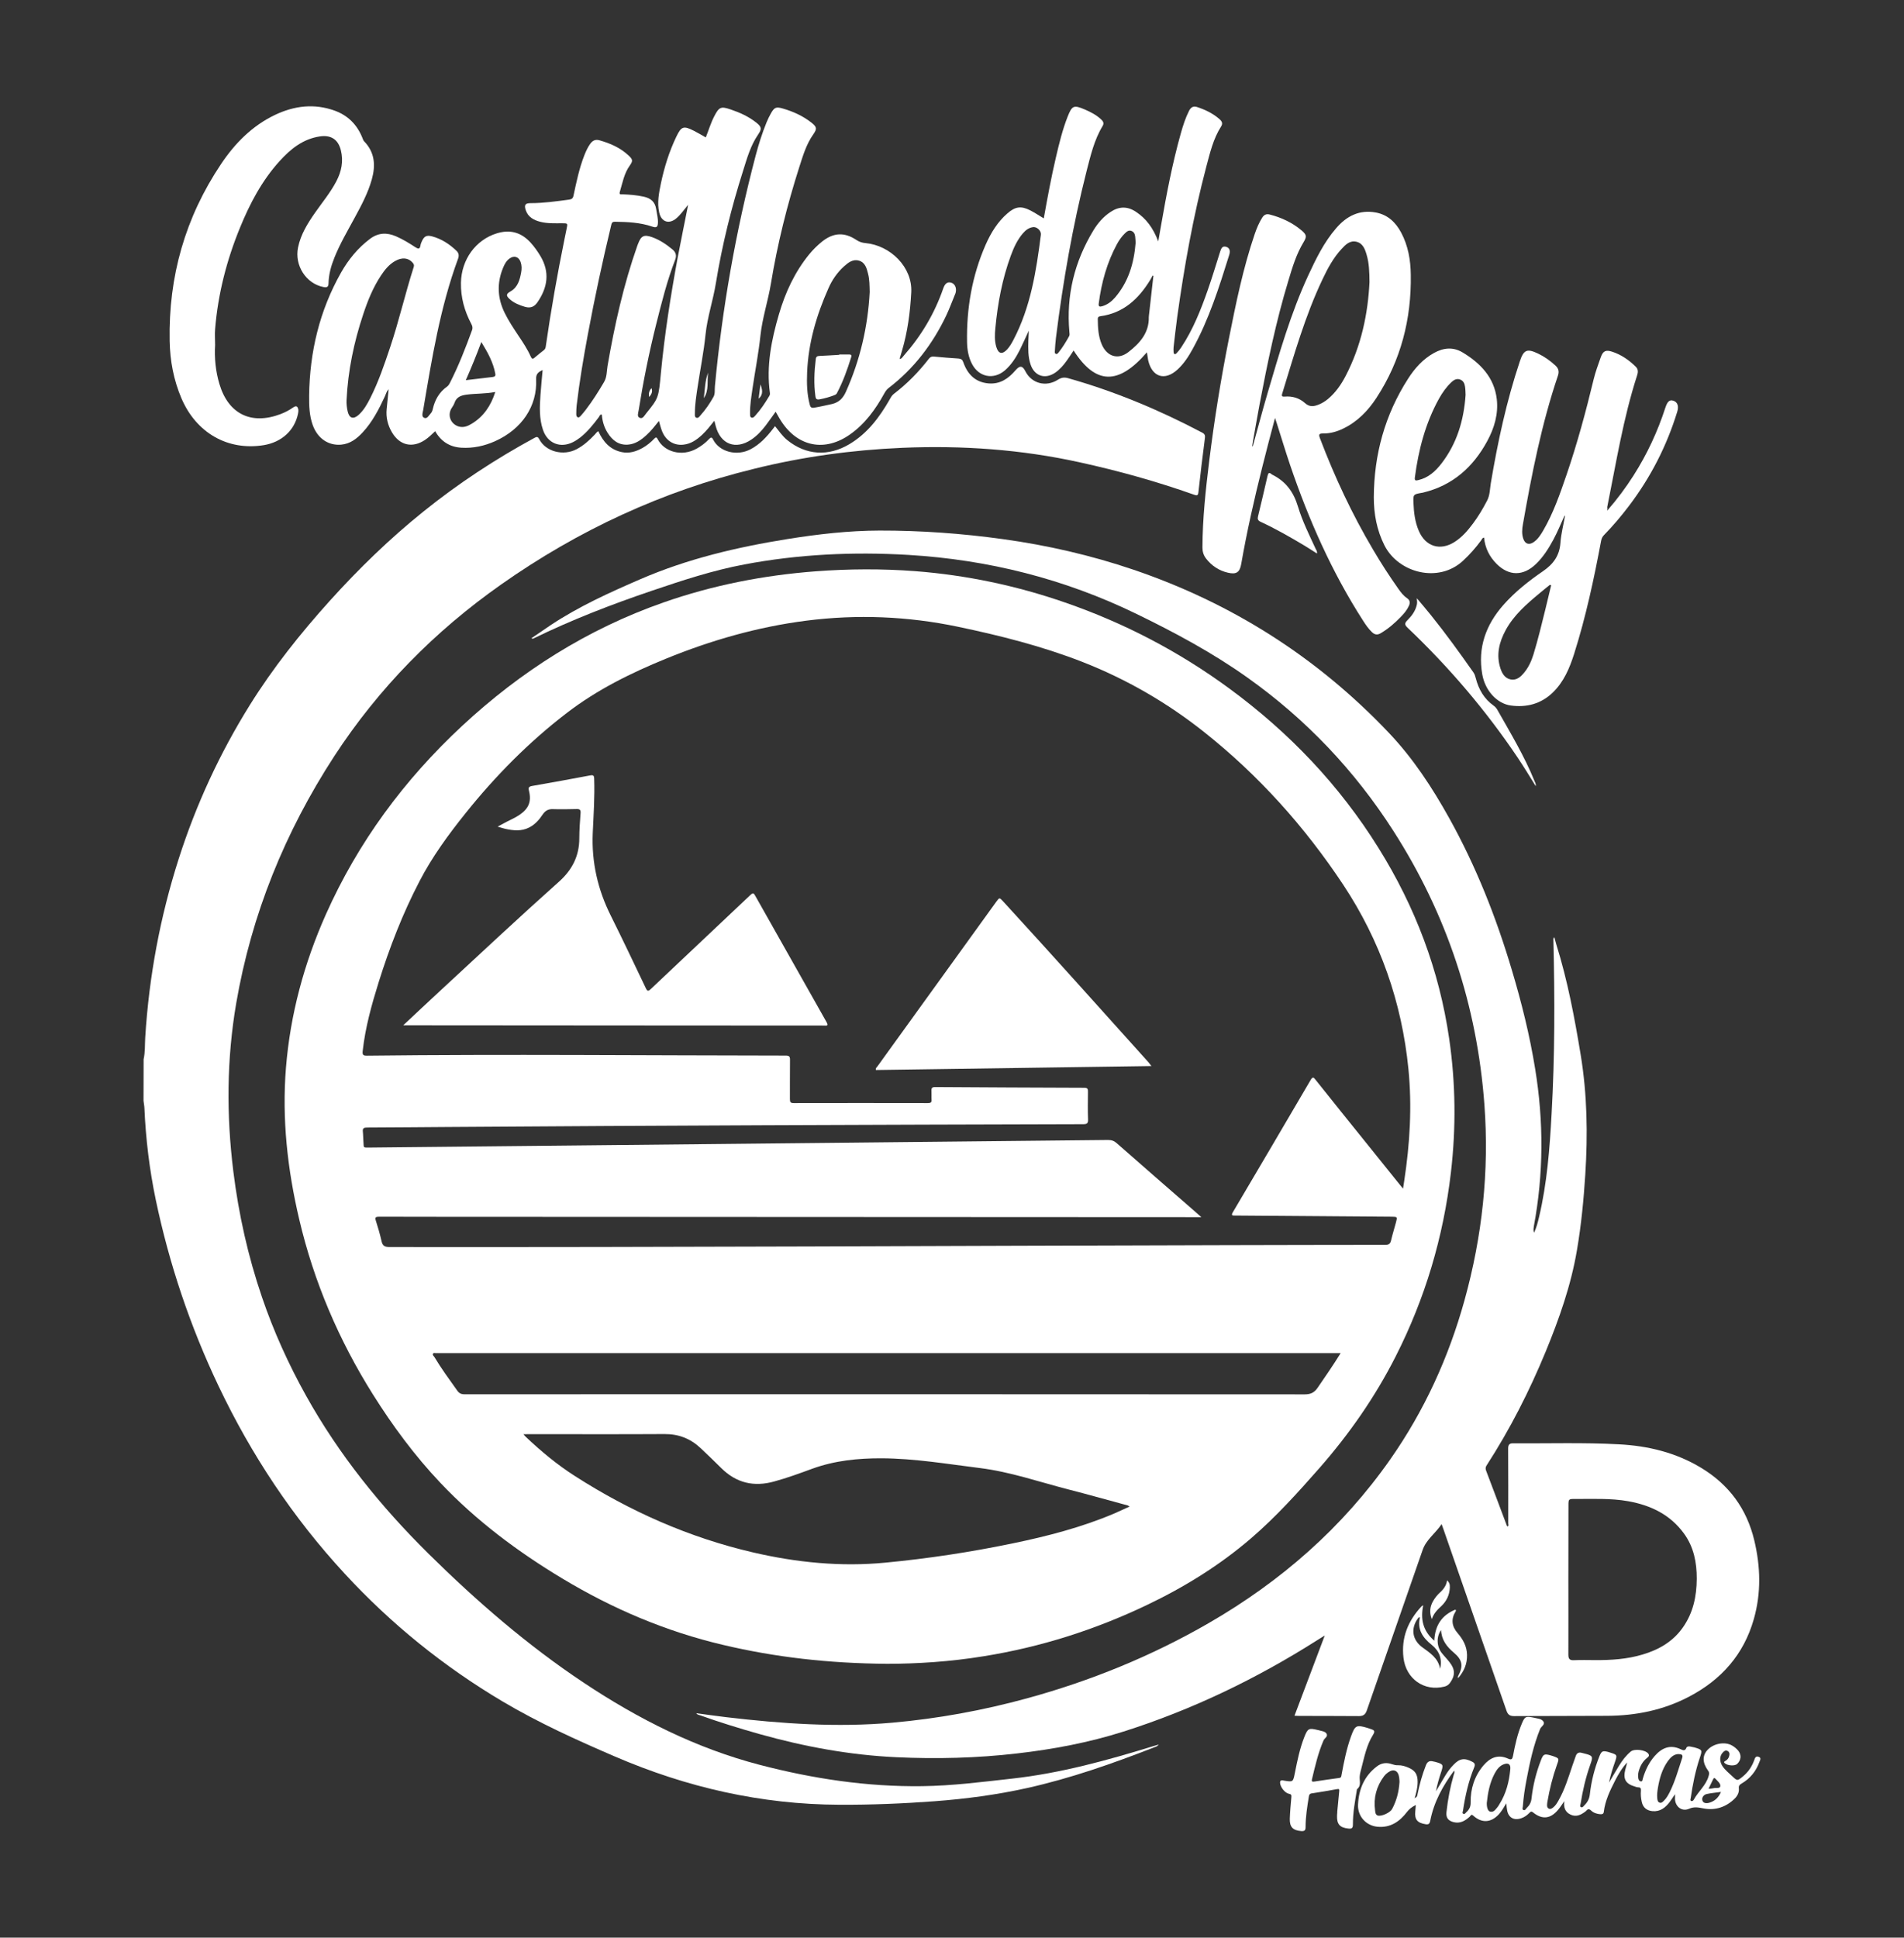
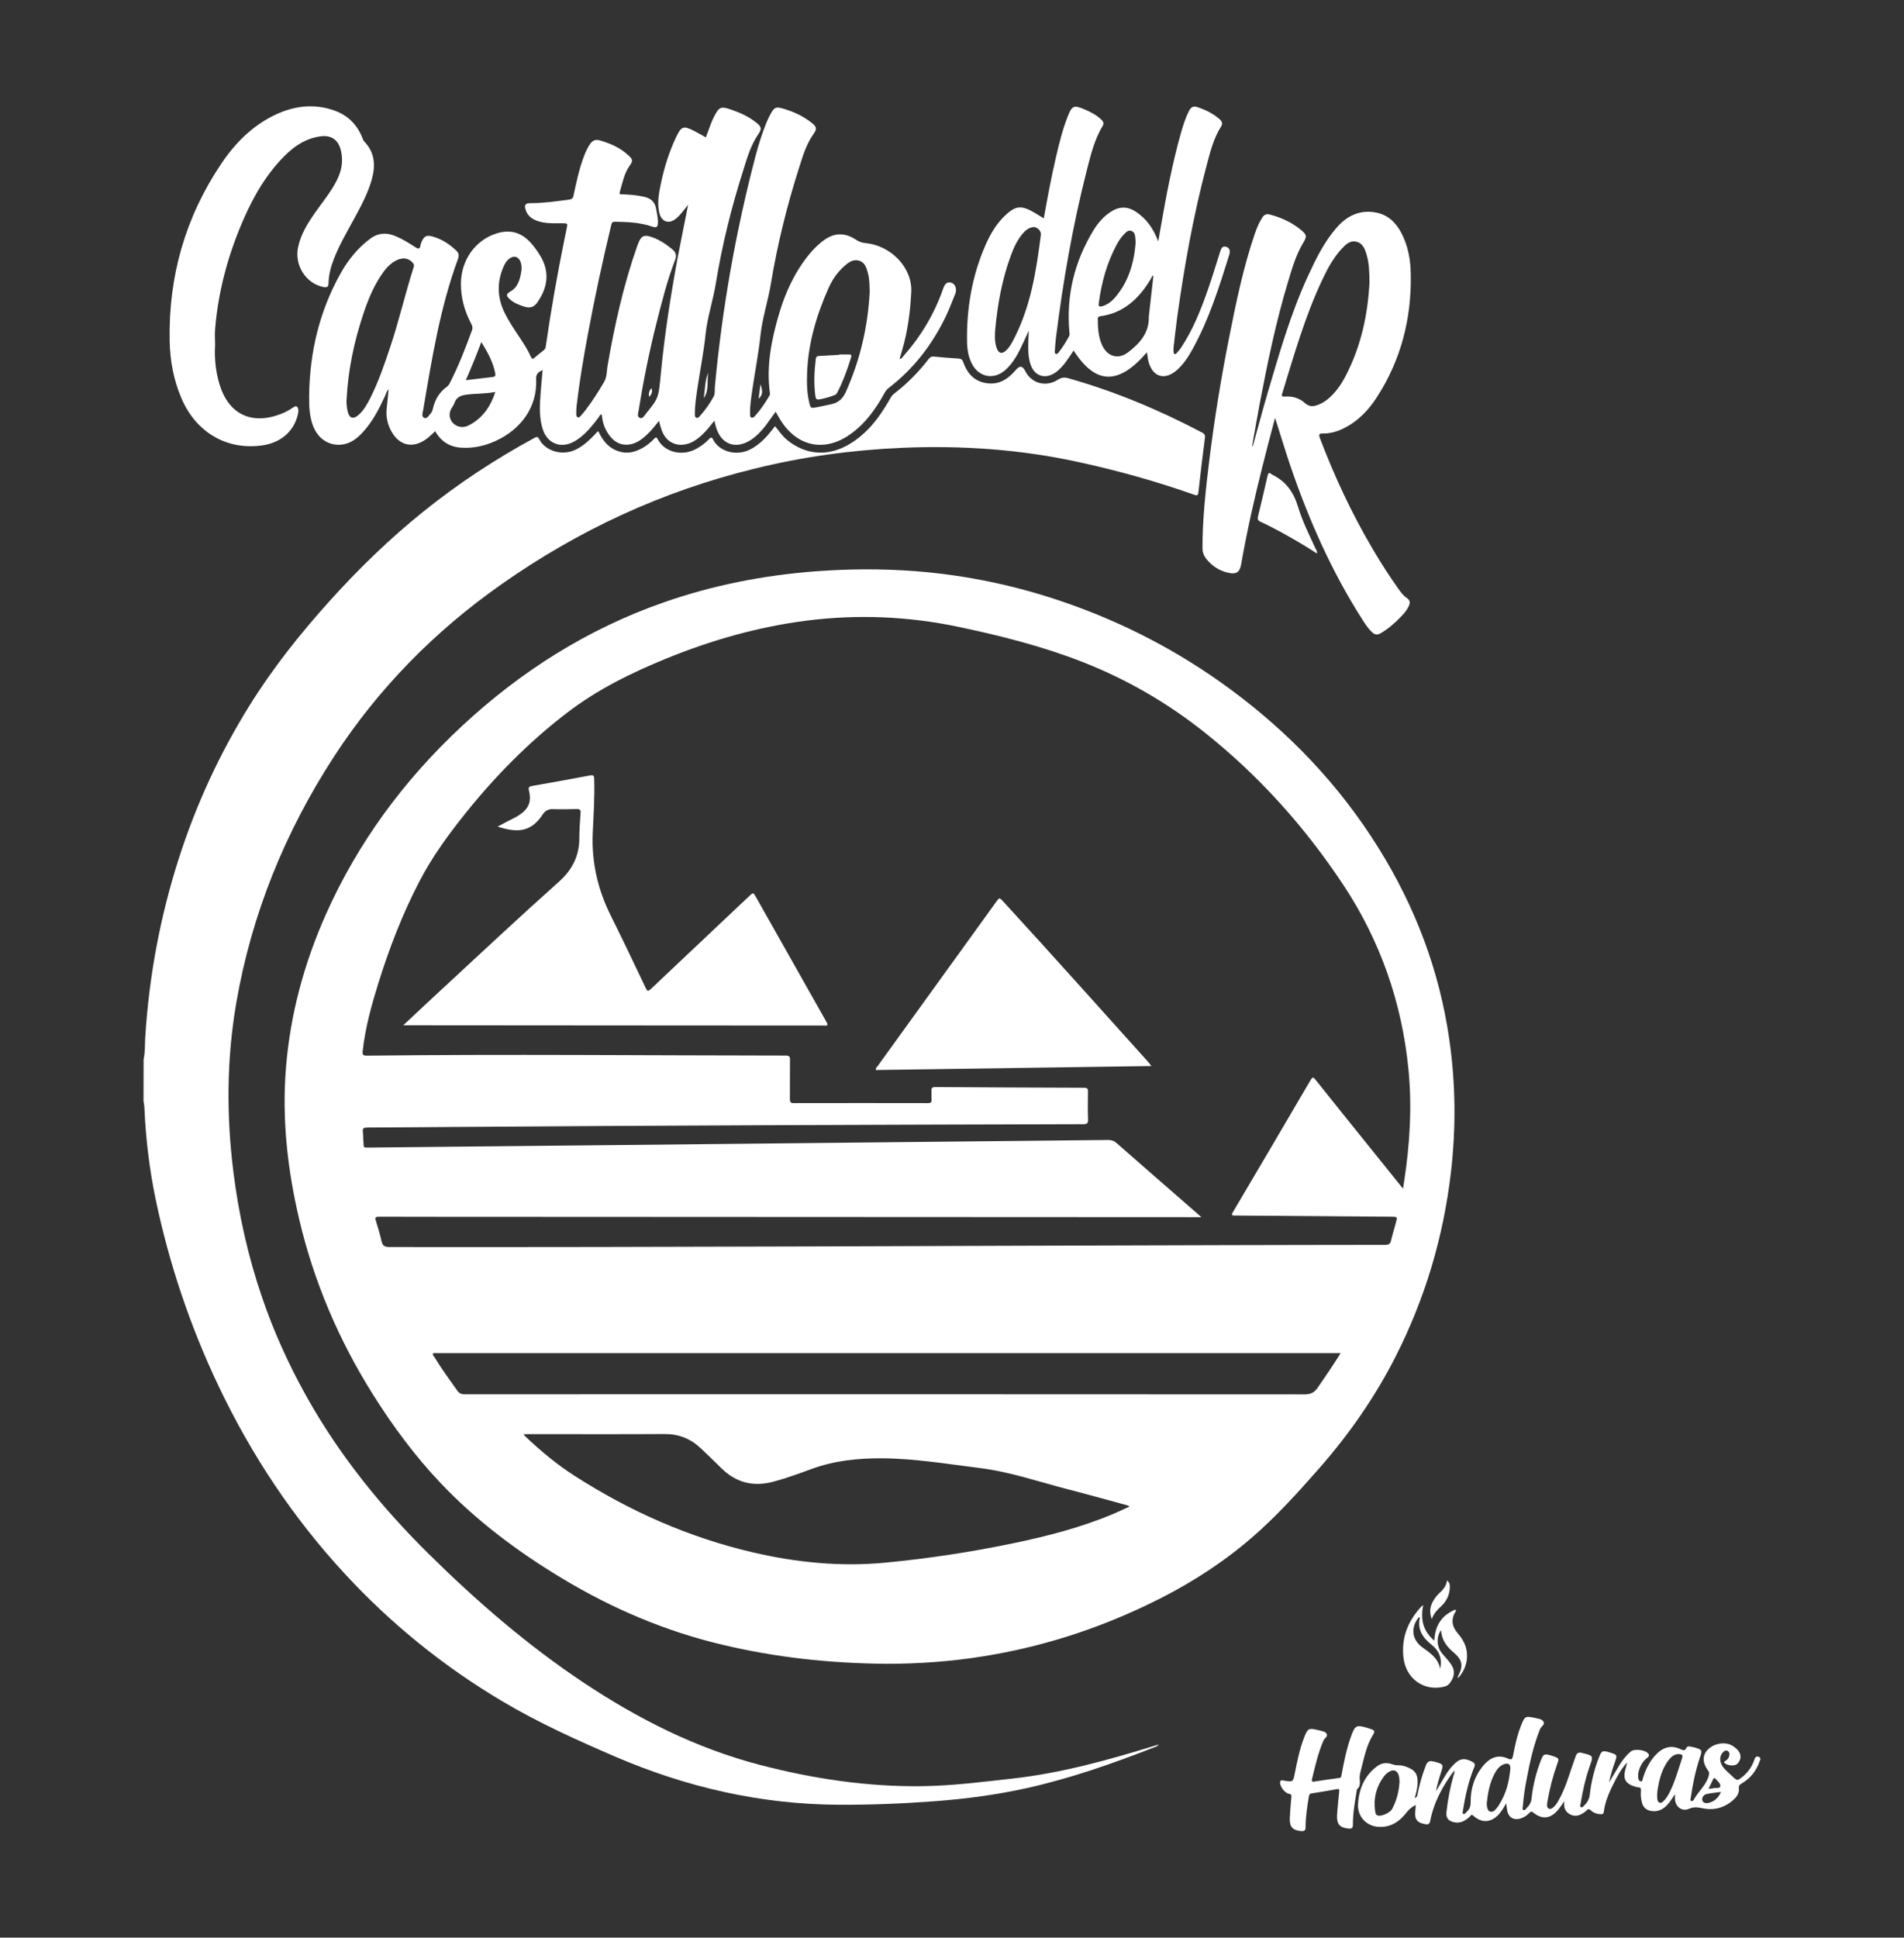
<svg xmlns="http://www.w3.org/2000/svg" version="1.1" id="Capa_1" x="0px" y="0px" viewBox="0 0 2112 2148.8" style="enable-background:new 0 0 2112 2148.8;" xml:space="preserve">
  <rect x="0" y="0" width="2112" height="2148.8" fill="#333333" stroke="none" />
  <style type="text/css">
	.st0{fill:#FFFFFF;}
</style>
  <g>
    <path class="st0" d="M159.3,1174.7c1.8-8,1.3-16.2,1.8-24.3c4.2-67.5,16.5-133.5,37.1-197.9c19.2-60.1,45.5-117,78.9-170.6   c25.8-41.4,56.1-79.4,88.7-115.6c32.2-35.7,66.6-69.1,104.1-99.2c38.5-31,79.7-58,123.1-81.6c2.4-1.3,3.6-1.3,5,1.3   c7.3,14.3,27,19.1,41.7,11.3c7.8-4.1,14.1-9.9,20.1-16.2c1.2-1.3,2.2-2.9,3.9-3.7c5.3,11.6,12.9,20.5,26.1,23.2   c8.3,1.7,15.8-0.7,22.9-4.6c4.8-2.7,9.1-6.2,12.9-10.2c1.6-1.8,2.7-2.1,3.9,0.4c7.1,14.1,26.8,19.9,43.5,10.4   c4.9-2.8,9.5-6.2,13.4-10.4c1.9-2.1,3.2-2.6,4.6,0.4c6.8,13.6,26.3,19,41.8,10.7c10.1-5.4,17.6-13.5,24.5-22.4   c0.7-0.9,1.4-1.8,2.4-3.1c4.4,5.4,8.2,11.1,13.5,15.4c20.8,16.9,45.7,18.5,69.1,4.5c20.1-12,33.5-30.1,44.8-49.9   c1.2-2.2,2.4-4.3,4.5-5.9c14.7-11.2,27.4-24.2,38.7-38.8c1.5-1.9,3-2.7,5.4-2.5c9.1,0.9,18.3,1.6,27.4,2.2c3.1,0.2,4.5,1.3,5.5,4.3   c4.7,13.3,13.4,22.1,28.1,23.3c12.7,1,21.9-5.4,29.7-14.5c4.8-5.6,7.8-5.4,11.1,1.2c6.9,13.4,22.7,17.6,35.8,9.3   c3.8-2.4,7-3.1,11.5-1.8c51.8,14.6,101.2,35.3,148.8,60.4c3.6,1.9,3.2,4,2.8,7.2c-2.5,19.4-4.9,38.9-7,58.4c-0.4,4-1.2,4.5-4.9,3.2   c-41.5-14.7-83.9-26.5-126.8-35.9c-64.8-14.3-130.5-18.9-196.7-16.1c-55.8,2.4-110.8,9.9-165,23.4C734.6,544.8,641.4,588,556,648.1   c-73.7,51.8-136,115-185.3,190.6c-54.6,84-91.7,175.1-108.7,274c-10.6,61.9-10.9,123.9-3.2,186.2c5.9,47.6,16.3,94.2,31.8,139.6   c12.9,37.9,29.4,74.3,48.9,109.3c36.4,65.3,82.8,122.8,135.8,175.2c53.4,52.7,109.8,101.6,172.4,143.2   c60.3,40.1,124.4,72.5,194.8,90.9c59,15.4,119.1,24.5,180.3,23.7c33.5-0.4,66.8-4.7,100-8.4c54-6,105.9-20.4,157.5-36.3   c1.4-0.4,2.8-0.8,5.1-1.5c-1.7,2.2-3.5,2.5-5,3.1c-46.1,18-92.7,34.4-141.2,45.2c-33.8,7.5-67.9,12-102.3,14.6   c-35.2,2.6-70.5,4.1-105.9,3.9c-86.6-0.3-169.1-19.2-248.5-53.3c-42.7-18.4-85-37.5-125.1-61.3c-65.2-38.7-123.6-85.9-175-141.6   c-57.5-62.2-103.7-131.9-140-208.2c-31.4-66-54.6-134.9-69.6-206.4c-7-33.5-11.1-67.4-12.6-101.6c-0.1-2.8-0.7-5.5-1-8.3   C159.3,1205.3,159.3,1190,159.3,1174.7z" />
    <path class="st0" d="M983.9,1845.1c-64.5-0.5-123.7-7.2-182-21c-63.3-14.9-122.3-40-178-73.5c-49.7-29.9-95.7-64.2-135.6-106.4   c-28.3-29.9-52.6-62.8-74.5-97.6c-37.9-60.3-65.6-125-81.9-194.4c-13-55.3-19.3-111.2-14.7-168.1c4.8-59.2,20.1-115.7,44.2-169.9   c35.8-80.3,87-149.5,151.2-209.2c65.2-60.6,139.1-107.4,223.4-136.9c54.5-19.1,110.8-30.1,168.4-34.5c37-2.8,73.9-3,110.8-0.2   c56.9,4.4,112.4,16.1,166.3,34.8c65.4,22.6,126,54.2,181.8,95.1c66.4,48.7,122.4,107.3,166,177.4c40.5,65,67.2,135.3,78.2,211.2   c7.2,49.4,7.7,98.9,1.9,148.5c-8.4,71.6-28.6,139.5-61.2,203.7c-22.8,45-51.4,86-84.6,123.9c-23.9,27.2-48.1,54-75.6,77.7   c-35.2,30.3-74.4,54.5-116.2,74.4c-57.5,27.4-117.6,46.5-180.5,56.6C1054.2,1842.8,1016.8,1845.1,983.9,1845.1z M1556.3,1318.2   c0.5-3.7,0.9-6.1,1.3-8.5c6.3-41.2,8.8-82.6,4.7-124.1c-7.3-73.9-31.3-142.5-72.3-204.4c-42.7-64.4-93.9-121.5-154.6-169.6   c-41.1-32.6-86.2-58.6-135.1-77.7c-44.7-17.4-91-29.1-137.9-38.9c-55.6-11.6-111.6-13.9-168-6.7c-53.9,6.9-105.6,21.7-155.8,42.2   c-38.9,15.9-76.2,34.3-109.7,60c-42.2,32.3-79.2,69.8-112.4,111.2c-19.1,23.8-37.1,48.4-51.2,75.6c-18.7,35.9-33.2,73.4-45.3,112   c-7.8,25-14.8,50.1-17.7,76.3c-0.5,4.4,0.8,5.2,4.9,5.1c154.8-1.8,309.6-0.2,464.4-0.1c3.8,0,4.8,1.1,4.7,4.8   c-0.2,14.5,0,29-0.1,43.5c0,3.1,0.6,4.4,4.1,4.4c49.7-0.1,99.3-0.1,149,0c2.9,0,4.3-0.7,4-3.9c-0.2-3.1,0.1-6.3-0.1-9.5   c-0.2-3.1,0.6-4.4,4.1-4.4c55.2,0.4,110.3,0.6,165.5,0.8c3.6,0,4.1,1.5,4,4.5c-0.1,10.2-0.3,20.3,0.1,30.5c0.2,4.7-1.4,5.4-5.7,5.4   c-234.8,0.6-469.6,1.4-704.4,3.1c-29.8,0.2-59.7,0.5-89.5,0.6c-3.6,0-5.3,0.7-4.8,4.7c0.4,3.5,0.3,7,0.6,10.5c0.7,7.8-1.1,7,7.7,7   c272.8-2.8,545.5-5.5,818.3-8.4c4,0,6.8,1,9.8,3.7c28.5,25.1,57.2,50,85.9,75c2.3,2,4.6,4,7.8,6.9c-2.9,0-4.4,0-5.8,0   c-280.8-0.1-561.6-0.3-842.4-0.4c-21.3,0-42.7,0-64-0.1c-3.6,0-4.7,0.7-3.5,4.4c2.4,7.5,4.6,15,6.3,22.6c1.1,5.2,3.5,6.6,8.8,6.6   c310,0.4,619.9-1.4,929.9-2.1c58.2-0.1,116.3-0.3,174.5-0.3c3.8,0,5.7-0.9,6.6-4.8c1.6-6.8,3.7-13.5,5.5-20.2   c1.6-6.1,1.5-6.1-4.8-6.2c-57.8-0.4-115.6-0.9-173.5-1.3c-2.9,0-5,0.3-2.6-3.8c28.8-48.8,57.6-97.6,86.2-146.5   c2.4-4.1,3.4-2.9,5.6-0.1c18.5,23.2,37.1,46.3,55.7,69.4C1528.5,1283.7,1542,1300.4,1556.3,1318.2z M580.6,1590.5   c1.4,1.6,1.9,2.2,2.4,2.7c17,16.1,34.9,31,54.6,43.6c61.1,39.2,126.6,68.2,197.4,84.7c48.5,11.3,97.7,16.2,147.3,11.4   c47.1-4.5,93.9-11.6,140.3-21.2c38.7-8,76.9-17.8,113.4-33.3c5.5-2.4,11-5,17-7.7c-1.2-0.7-1.6-1-2-1.2   c-21.9-5.9-43.7-12.1-65.6-17.7c-32.7-8.4-64.7-19.6-98.5-23.8c-36.2-4.5-72.2-10.6-108.8-10.8c-26.3-0.1-52.2,2.5-77.2,11.6   c-13.9,5.1-27.8,10.2-42.1,14.1c-22.6,6.3-42.1,1.7-58.8-14.9c-7.6-7.5-15.2-14.9-23-22.2c-11.2-10.5-24.3-15.6-39.9-15.5   c-50,0.3-100,0.1-150,0.1C585.4,1590.5,583.6,1590.5,580.6,1590.5z M1487.1,1500.6c-3,0-5,0-7,0c-331.4,0-662.9,0-994.3,0   c-0.5,0-1-0.1-1.5,0c-1.4,0.2-3.3-0.8-4.1,0.8c-0.6,1.3,0.9,2.4,1.6,3.4c7.7,12.9,16.6,24.9,25.3,37.2c2.1,3,4.3,4.2,8.2,4.2   c310.6-0.1,621.2-0.1,931.8,0.1c6.8,0,10.8-1.9,14.6-7.5C1470.1,1526.5,1478.6,1514.3,1487.1,1500.6z" />
-     <path class="st0" d="M1701.7,1367c2.8-6.2,4.2-11.8,5.5-17.4c8.9-37.6,11.8-76,13.9-114.5c3.6-63.9,3.6-127.9,2-191.9   c0-1.1-0.5-2.3,1-3.9c0.8,3.1,1.5,5.7,2.3,8.3c12.5,40,20.2,81.1,27,122.4c7.2,43.8,7.9,87.9,5.1,132.1   c-1.8,28.3-4.5,56.4-9.3,84.4c-6.6,39-19.7,76-34.7,112.5c-18.1,43.8-39.5,85.9-65.3,125.8c-1.3,1.9-1.7,3.6-0.8,6   c7.8,20.4,15.4,40.8,23.1,61.2c0.1,0.3,0.4,0.5,0.7,0.8c1.7-0.8,0.8-2.3,0.8-3.4c0-27.7,0.1-55.3-0.1-83c0-3.9,1.1-5.8,5.3-5.8   c39.2,0.3,78.3-1,117.5,1.1c32.4,1.7,63.2,9.1,91.3,26.1c30.8,18.6,50.5,45.3,58.9,80.3c7,29.2,7.8,58.4-0.5,87.5   c-11.2,39.3-36,67.2-71.9,86c-28.4,14.9-58.8,21-90.6,21.2c-34.5,0.2-69,0.1-103.5,0.3c-4.6,0-6.8-1.6-8.3-5.9   c-23.2-66.9-46.5-133.7-69.7-200.6c-0.6-1.7-1.2-3.4-2.3-6.4c-6.9,10.4-17.1,17.1-21.1,28.8c-20.6,59.3-41.3,118.6-61.9,177.9   c-1.6,4.5-3.9,6.2-8.7,6.2c-22.2-0.2-44.3-0.1-66.5-0.2c-1.5,0-2.9-0.1-5-0.2c11.2-29.5,22.1-58.6,33.6-89c-3.4,2.2-5.7,3.6-8,5   c-67.5,42.9-139.1,77.4-215.4,101.6c-38.4,12.2-77.8,19.6-117.8,24.2c-44.6,5.2-89.4,6.3-134.2,4.2   c-51.5-2.4-101.8-11.7-151.4-25.6c-22.3-6.3-44.4-13.1-66.2-20.9c-1.4-0.5-3-0.5-4.2-2.3c11.3,1.5,22.2,3.1,33.2,4.4   c61.3,7.2,122.8,11.6,184.5,6.1c50.5-4.5,100.3-13.6,149.3-27c70.7-19.4,138.1-46.8,201.6-83.5c80-46.2,148.2-105.7,201.4-181.7   c37.7-53.9,64.6-112.8,82.2-176.2c19.7-71,27.5-143.2,22.1-216.7c-8.1-109.8-41.6-211.3-101.1-304c-43-67-96.8-123.7-161.7-169.8   c-38.8-27.6-80.6-50-123.4-70.8c-79.9-38.8-164.2-60-252.8-65.3c-61.2-3.6-121.9-0.8-182.1,10.6c-35,6.6-68.7,17.7-102.3,29.1   c-44.8,15.2-88.9,32.2-131.5,53c-0.5,0.3-1.2,0.3-2.2-0.3c7.2-4.9,14.4-9.9,21.6-14.7c31.1-20.6,64.9-35.9,99.1-50.7   c52.4-22.7,107.3-35.6,163.4-44.6c33.8-5.4,67.7-9.3,101.9-9.4c45.9-0.1,91.5,3.2,137,9.5c49.3,6.8,97.6,17.9,144.8,33.9   c109.2,37.1,203.8,97.2,283.2,180.8c26.9,28.3,48.2,60.8,67.1,94.8c29.7,53.4,52,109.8,69.4,168.3c10.8,36.1,19.9,72.6,25.9,109.8   c9.5,58.2,9.4,116.4-1.5,174.5C1701.2,1361.9,1700.5,1363.9,1701.7,1367z M1739.7,1751.1   C1739.7,1751.1,1739.8,1751.1,1739.7,1751.1c0,28,0.1,56,0,84c0,4.6,1.5,6.2,6,6c7.8-0.3,15.7-0.2,23.5-0.1   c17.9,0.1,35.6-1,52.9-6.2c17.9-5.3,33.4-14.2,44.4-29.7c11.6-16.3,15.5-34.8,15.6-54.3c0.1-18-3.3-35.2-14.1-50.1   c-15.3-21.1-36.9-31.4-61.9-35.9c-19.7-3.5-39.5-2.4-59.3-2.5c-6.8-0.1-7,0.3-7,7C1739.7,1696.4,1739.7,1723.8,1739.7,1751.1z" />
    <path class="st0" d="M763.3,227.2c-4.7,5.5-8.1,10.7-12.8,14.7c-8.2,7.2-17,4.4-19.3-6.3c-2.4-10.9-0.3-21.5,1.9-32.2   c3.8-18,9.2-35.4,17.2-52c5.5-11.4,8-12.1,19.3-6.4c4.4,2.2,8.7,4.8,13.3,7.4c3.1-7.7,5.4-15.7,9.2-23.1   c5.5-10.7,7.4-11.7,18.7-7.8c10,3.4,19.5,7.7,27.9,14.3c6.3,5,6.5,7.1,2.1,13.6c-8.3,12.2-12.2,26.2-16.5,39.9   c-13,40.8-23.3,82.4-30.2,124.6c-3.1,19.3-9.5,37.7-11.5,57.2c-2,19.5-5.9,38.8-8.8,58.2c-1.4,9.5-3,19.1-3,28.8   c0,1.9-0.5,4.5,1.8,5.2c1.9,0.6,3.3-1.4,4.4-2.7c5.6-6.2,10.3-13.1,14.4-20.4c2-3.5,1.2-7.8,1.6-11.8   c8.1-86.5,23.1-171.8,45.2-255.8c3.3-12.5,7.2-24.9,12.1-36.9c1.4-3.4,3-6.7,4.8-9.9c3.9-6.9,5.8-7.6,13.4-5.4   c11.4,3.3,22.2,8.2,31.6,15.6c6.2,4.9,6.3,6.9,1.9,13.2c-7.7,10.9-11.4,23.7-15.4,36.1c-13.5,42.2-24.2,85.2-31.4,128.8   c-3.2,19.6-9.6,38.4-11.7,58.1c-2.1,19.7-5.9,39.1-8.8,58.7c-1.3,9.2-2.9,18.4-2.7,27.8c0.1,1.6-0.3,3.7,1.6,4.4   c1.8,0.6,3.1-1,4.2-2.2c6.1-6.7,11-14.2,15.6-21.9c0.6-1.1,0.8-2.1,0.6-3.3c-4.1-29.9,1.7-58.7,10-87.1c7.1-24.3,17.6-47,33.8-66.8   c4.3-5.2,9-9.8,14.2-14c12.6-9.9,24.6-10.6,38.1-1.6c3.2,2.1,6.3,3.1,10.1,3.4c27.3,2.6,52.1,26.5,50.6,54.6   c-1.2,22.1-4,43.7-10.3,64.9c-0.8,2.7-1.6,5.4-2.4,8.1c-0.1,0.3,0.1,0.6,0.2,1c2.1-0.6,3-2.5,4.3-3.9c19.4-22,34.1-46.7,43.7-74.5   c1.9-5.4,4.6-7.4,8.5-6.4c4.3,1.1,6.5,5.7,5.3,10.9c-0.2,1-0.6,1.9-1,2.8c-3.1,7.5-5.9,15.2-9.4,22.6c-15.1,31.8-35.9,59.1-64,80.6   c-2.2,1.7-3.6,3.8-4.9,6.2c-9.7,17.5-21.2,33.5-37.8,45.2c-27.8,19.7-57.8,14-76.4-14.5c-2.2-3.3-4-6.9-6.2-10.6   c-3.7,5.1-7.3,10.3-11,15.2c-4.6,6-9.7,11.5-16,15.7c-17.3,11.7-34.2,5.3-39.5-15c-0.4-1.7-0.9-3.5-1.5-5.9   c-4.6,5.7-8.7,11.1-13.7,15.7c-5.9,5.4-12.2,9.9-20.4,10.8c-10.9,1.3-20-4.6-24.1-15.4c-1.3-3.4-2.1-6.9-3.3-10.9   c-4.6,5.8-8.8,11.2-13.9,15.8c-5.9,5.4-12.3,9.9-20.5,10.5c-10.3,0.7-17.3-4.8-22.5-13.1c-3.9-6.2-5.9-13-6.4-20.2   c-2.2-0.4-2.4,1.5-3.2,2.6c-6.2,8.3-12.7,16.4-20.8,22.8c-2.5,1.9-5.2,3.7-8,5.1c-14.1,7.1-28.2,1.4-33.3-13.6   c-4.3-12.6-3.7-25.6-2.8-38.6c0.6-9.1,1.6-18.2,2.4-27.7c-4.7,2.1-7.5,4.2-7.2,10.2c1.4,29.9-15.9,55.4-45.6,68.7   c-11.9,5.3-24.3,8-37.4,7.2c-12.8-0.8-22.4-6.8-29-18.3c-3.7,3.5-7.2,7-11.3,9.7c-14,9.3-28,6.1-36.6-8.4c-4.7-8-6.8-16.6-5.9-25.8   c0.7-7.1,1.4-14.2,2.2-22.1c-2.4,2.6-3,5.4-4.1,7.8c-6.7,14.4-13.9,28.5-24.8,40.2c-6.5,7-13.8,12.6-23.7,13.5   c-14.3,1.3-26.3-7-31.6-21.7c-3.8-10.5-4.1-21.6-4-32.6c0.6-48.4,11.5-94.3,35.5-136.7c8.2-14.4,18.6-27.1,32-37.2   c9.2-6.9,18.6-7.2,28.7-2.9c7.7,3.3,14.8,7.7,21.7,12.2c3.1,2,4.9,2.3,5.6-2c0.2-1.5,0.8-2.9,1.4-4.3c2.6-5.9,5.3-7.4,11.4-5.8   c10.5,2.8,19.4,8.6,27.2,16.1c2.6,2.5,2.9,5.4,1.7,8.7c-20,54.3-29.1,111.2-38.7,167.9c-0.5,2.9-2.2,7.2,1.2,8.6   c3.3,1.4,5.1-2.8,7.2-5c1.3-1.4,1.9-3.1,2.3-4.9c2.3-10.1,7.1-18.6,15.7-24.7c1.7-1.2,2.6-2.9,3.5-4.7c9.5-18.7,17.1-38.2,24.3-58   c1-2.7,0.3-4.8-0.9-7c-7.5-14.2-11.7-29.3-11.4-45.5c0.5-25.9,16.4-47.6,39.7-54.8c14.9-4.6,27.1-1.1,37.5,10.2   c4.2,4.6,7.7,9.6,10.9,14.9c10.7,17.9,8.1,34.9-3.3,51.4c-3.5,5-7.7,6.7-13.7,5c-6.3-1.9-12.3-4.2-17.2-8.7   c-4.2-3.9-3.7-5.7,1.2-8.5c8-4.6,10.2-12.8,11.7-21.1c0.7-3.7,0.7-7.6-0.6-11.4c-2.1-5.9-7.2-7.6-12.3-3.9   c-3.5,2.5-5.5,6.2-7.1,10.1c-7.1,17-6.4,33.7,1.7,50.2c4.4,9,10,17.3,15.5,25.6c4.9,7.3,9.8,14.7,13.4,22.8c1.1,2.4,2,3.2,4.2,1.3   c3.4-2.9,6.9-5.7,10.5-8.5c1.7-1.3,1.8-3,2.1-4.8c5.7-39.7,12.7-79.2,20.7-118.5c0.8-3.7,1.5-7.5,2.3-11.2c1.3-6.1,1.3-6.1-5.2-6.1   c-8,0-16,0.4-23.9-1.6c-7.4-1.9-13.7-5.2-16.3-13.1c-1.8-5.6-0.5-7.6,5.3-7.6c14.4,0,28.5-2,42.7-3.9c3.2-0.4,4.5-1.5,5.1-4.7   c3.2-15,6.3-29.9,11.9-44.3c1.8-4.5,3.7-8.9,6.6-12.9c2.6-3.6,5.7-5.2,10.3-3.9c12,3.4,23.2,8.3,32.4,17c4.7,4.4,4.7,6,1.1,11.1   c-6.3,8.8-8,19.2-11,29.2c-1,3.3,1.6,2.6,3.2,2.6c7.8,0.3,15.6,0.9,23.3,2.6c7.9,1.7,12.7,5.8,13.9,14.1c0.7,4.9,2.1,9.8,1.9,14.8   c-0.2,5-1.7,5.8-6.3,4.3c-13.5-4.6-27.4-5.2-41.4-5.4c-2.5,0-3.4,0.8-4,3.2c-9.7,40.3-18.4,80.8-26,121.5   c-4.9,26.3-9.4,52.8-12.5,79.4c-0.3,3-0.4,6-0.4,9c0,1.4,0.1,3.2,1.8,3.8c1.4,0.5,2.4-0.9,3.3-1.8c1.9-2.1,3.7-4.3,5.4-6.5   c7.5-9.8,14.1-20.2,20.3-30.8c3.3-5.5,2.9-11.9,3.9-17.9c7.8-45.3,17.8-90.1,33.1-133.5c0.3-0.8,0.6-1.6,0.9-2.3   c3.3-8.6,6.6-10.1,15.4-7c8.4,3,15.7,7.9,22.6,13.6c3.9,3.2,4.8,6.9,3,11.5c-9,23.3-15,47.5-21.1,71.7   c-7.9,31.5-14.3,63.3-19.4,95.3c-0.4,2.8-2.1,6.8,1.1,8.2c3.5,1.6,5.3-2.5,7.2-4.8c13.9-17.2,13.8-17.2,16.4-44.9   c4.1-43,10.8-85.5,18.6-127.9C755.3,267,759.2,247.8,763.3,227.2z M964.7,323.8c-0.2-7-0.1-13.7-1.8-20.2c-1.5-6-3.1-12.4-9.9-14.5   c-6.9-2.1-12.1,2.1-16.9,6.4c-7.5,6.8-13.2,15.1-17.2,24.3c-13.2,29.7-22.3,60.5-23.6,93.2c-0.5,12-0.2,23.9,2.9,35.7   c0.7,2.7,1.6,4,5,3.4c6.6-1.1,13-2.6,19.5-4c7.8-1.8,12.3-6.3,15.6-13.6C954.2,399,962.7,362,964.7,323.8z M384.4,443.7   c-0.2,4.2,0.3,8.4,1.2,12.4c1.8,7.9,6.4,9.3,12.4,3.8c5.6-5.1,9.3-11.7,12.7-18.4c9.1-18,15.6-37.1,22-56.2   c9.9-29.5,16.8-59.9,26.3-89.5c0.6-2-0.2-3.2-1.3-4.5c-4.6-5.5-11.9-6.2-19.5-1.8c-6.7,3.8-11.4,9.7-15.6,16   c-8.8,13.3-14.7,27.9-19.7,43C392.6,379.4,386,411,384.4,443.7z M549.4,434.7c-11,2.1-21.3,1.6-31.5,2.9   c-6.3,0.8-11.6,2.5-13.8,9.3c-0.7,2.2-2.2,4.1-3.4,6.1c-4.6,7.9-0.6,17.4,8.2,20c5.3,1.5,9.9-0.4,14.2-3   C536.4,462,544.5,450,549.4,434.7z M516.7,421.6c10.5-1.2,20.1-2.4,29.6-3.5c2.3-0.3,3.6-0.9,3.1-3.7c-2.3-12.6-8.4-23.6-15.5-35.1   C528.5,393.8,523,407.3,516.7,421.6z" />
-     <path class="st0" d="M1782.8,566.3c11.4-13.1,20.7-25.7,29.2-39c15-23.5,26.7-48.7,35.3-75.2c2.3-7,4.7-9.1,8.9-7.7   c4.6,1.5,6.2,5.9,4.3,12.1c-11.7,38.1-29.6,73-53.7,104.7c-8.6,11.3-17.7,22.1-27.6,32.2c-1.9,1.9-2.7,4-3.2,6.5   c-7.9,42.2-16.9,84.2-29.9,125.2c-5.1,16-11.5,31.3-24,43.2c-13,12.4-28.9,16.4-46.1,14.1c-15.4-2-28.7-16.6-31.8-34.6   c-5.2-29.5,4-54.9,23.4-76.9c12.9-14.6,28.1-26.6,44-37.5c11.5-7.9,18.3-17.2,19.3-31.4c0.7-9.9,3.3-19.7,5-29.5   c0-0.1-0.1-0.3-0.4-0.8c-4.1,9.1-7.8,18.1-12.4,26.7c-5.3,9.8-11.2,19.3-19.4,27.1c-14,13.5-29.9,13.5-43.6-0.2   c-8-8-12.8-17.7-13.9-29.1c-2.1,0.2-2.4,1.9-3.2,3c-6,8.2-12.7,15.8-20.2,22.7c-27.2,25.2-71.7,13.5-87.2-17.3   c-8.4-16.8-11.7-34.7-11.7-53.1c0.2-47.4,12.3-91.5,38-131.5c7.4-11.6,16.5-21.8,28.8-28.6c10.5-5.8,21.2-6.9,31.8-0.5   c19.8,11.9,35,27.8,37.8,51.7c1.9,16.4-2.7,32.1-10.6,46.6c-15.6,28.8-38.3,49.1-70.9,57c-0.5,0.1-1,0.3-1.5,0.3   c-9.7,1.7-9.8,1.7-9.4,11.5c0.4,10.5,1.7,20.9,5.9,30.7c7.5,17.5,23.7,22.5,39.7,12.3c8.3-5.3,14.6-12.6,20.4-20.4   c6-8,11.1-16.6,15.7-25.5c3.2-6.1,3-12.9,4.1-19.4c7.7-45.7,17.4-90.8,32.1-134.8c4.3-13.1,8-14.7,20.5-8.7   c7.1,3.4,13.4,7.9,19.2,13.3c3.4,3.1,4.1,6.7,2.7,10.9c-18.2,53.8-29.1,109.2-38.9,165c-1,5.4-1.4,11,0.5,16.3   c2,5.5,6.2,6.9,11.1,3.7c4.9-3.2,7.9-8,10.8-12.9c11.4-19.5,18.7-40.8,26-62c11.9-34.8,21.5-70.3,30.1-106c2-8.2,5-16.2,7.8-24.2   c2.5-7.1,5.5-8.6,12.6-6.3c10.2,3.3,18.8,9.3,26.3,16.7c2.9,2.8,2.6,6.3,1.4,9.8c-15.4,47.6-23.2,97-33.1,145.9   C1783,563.1,1783,564,1782.8,566.3z M1625.7,438c-0.1-2.1-0.1-5.7-0.6-9.1c-0.5-3.6-1.9-6.8-5.7-8.1c-3.8-1.3-6.8,0.6-9.4,3   c-5.6,5.3-10,11.5-13.8,18.3c-15.1,27.3-22.8,56.9-26.8,87.6c-0.5,3.9,1.7,3.2,3.9,2.7c11.2-2.6,19.1-9.9,25.8-18.6   C1615.9,491.9,1623.7,466.6,1625.7,438z M1720.6,649.1c-0.4-0.2-0.8-0.4-1.3-0.6c-4,3.2-8,6.4-11.9,9.7   c-14.2,11.8-28.2,24-37.2,40.5c-7.3,13.4-10.8,27.6-5.8,42.7c1.9,5.7,5,10.9,11.4,12.1c6.5,1.2,11-2.9,14.8-7.5   c5-6,8.1-12.9,10.4-20.3c5-16.4,9-33,13.1-49.6C1716.3,667.2,1718.4,658.2,1720.6,649.1z" />
    <path class="st0" d="M1389.7,494.8c5.5-19.7,10.6-39.4,16.4-59c13-44,25.6-88.2,44.9-130c8.6-18.6,17.6-37.1,31.1-52.7   c11.5-13.4,25.8-20.9,44.2-17.4c13.1,2.5,21.8,10.8,27.9,22.2c7.8,14.6,10.5,30.5,10.7,46.8c0.8,49.1-11,95-38,136.4   c-9.4,14.4-21.2,26.6-37,34.2c-7,3.4-14.4,5.5-22.1,5.4c-4.5,0-5.3,0.9-3.7,5.2c16.3,42.9,35.6,84.2,59,123.7   c8.7,14.8,18,29.2,27.9,43.2c2.8,4,5.7,7.8,9.8,10.6c3.5,2.4,3.5,5.4,1.9,8.7c-2.1,4.6-5.4,8.4-8.9,12c-6.7,7-14,13.3-22.4,18.2   c-3.6,2.1-6.6,1.6-9.5-1.2c-3.9-3.7-6.9-8.1-9.8-12.6c-34.7-53.9-60.4-112.1-81-172.6c-5.3-15.6-10-31.4-15-47   c-0.4-1.4-0.9-2.8-1.8-5.4c-5,19-9.8,36.8-14.2,54.7c-8.9,35.5-17,71.2-23.3,107.3c-1.6,9.3-5.5,11.8-14.8,9.6   c-9.9-2.3-18-7.7-24.2-15.7c-2.7-3.5-4-7.5-4-12.1c0.1-32.2,3.6-64.2,7.5-96c5.6-45.4,12.9-90.6,21.8-135.5   c7.8-39.3,15.8-78.6,28.8-116.6c2.1-6.1,4.6-12.1,8.1-17.7c2-3.2,4.5-4.6,8.4-3.6c13.2,3.4,25.4,9.1,35.8,18   c5.4,4.7,5.3,6.8,1.7,12.8c-8,13.2-12.4,27.9-16.8,42.6c-13.7,45.1-23.2,91.2-32,137.5c-2.6,13.9-5,27.8-7.5,41.8   c-0.3,1.4-0.4,2.9-0.6,4.4C1389.3,494.6,1389.5,494.7,1389.7,494.8z M1519.1,312.9c-0.1-11.4-0.4-20.9-3.1-30.1   c-1.8-6.3-4.1-12.9-11.3-14.7c-7.3-1.8-12.2,3.2-16.7,8.1c-9,9.8-15.3,21.4-20.9,33.3c-19.4,40.7-31.6,84-44.8,126.9   c-1,3.1,0.1,3.7,2.9,3.4c8.4-0.7,16.2,1.7,22.2,7.1c5.5,5,10.4,3.8,16,1.5c3.6-1.5,6.8-3.6,9.7-6c8.5-7.1,14.6-16,19.6-25.6   C1510,383.5,1517.4,347.9,1519.1,312.9z" />
    <path class="st0" d="M1272.2,390.7c-31.6,36.7-56.9,36-81.3-2c-2.5,3.8-4.9,7.5-7.5,11.1c-3.7,5.2-7.8,10-13.1,13.6   c-11.2,7.5-22.8,3.6-27.1-9.1c-3-8.7-2.7-17.7-2.5-26.7c0.1-3.1,0.3-6.3,0.5-10.9c-3.8,8.1-6.7,14.8-10,21.4   c-4.3,8.5-9.4,16.5-16.7,22.8c-12.5,10.5-28.6,7.3-36.2-7.1c-4-7.5-5.4-15.7-5.6-24.1c-0.7-37.6,5.5-73.9,20.7-108.5   c5.8-13,13.1-25.1,24.1-34.6c8.7-7.6,15.2-8.5,25.5-3.2c5,2.6,9.7,5.7,14.8,8.8c4.1-22.8,8.2-45.2,13.4-67.4   c3.6-15.4,7.3-30.8,13.1-45.5c4.9-12.4,6.8-13.1,19.2-7.8c6.5,2.8,12.6,6,17.8,10.8c2.2,2,3.7,4.2,1.8,7.4   c-9.3,15.3-13.3,32.6-17.7,49.6c-15.5,61-26.3,123-34.1,185.4c-0.6,4.8-0.9,9.6-1.2,14.4c-0.1,1.2-0.4,2.9,1.3,3.4   c1.3,0.4,2.1-0.8,2.8-1.6c4.5-5.6,8.2-11.7,11.7-18c0.9-1.6,0.4-3.2,0.3-4.9c-3.6-40.5,5.7-78,26.7-112.6c4.9-8,11-15.1,18.9-20.3   c9.4-6.3,18.8-6.6,28.4-0.1c10.9,7.3,18.7,17.3,24.6,32.7c1.2-6.6,2.2-12.2,3.1-17.7c6-34.4,12.5-68.7,22-102.4   c2.4-8.5,5.1-16.9,9.1-24.8c2-3.8,4.6-5.5,8.9-4.1c8.8,2.9,17,6.8,24.1,12.8c2.7,2.2,5,4.8,2.6,8.6c-8.8,13.7-12.4,29.4-16.5,44.7   c-14.5,54.9-24.5,110.8-32.3,167c-1.5,11-2.7,22.1-4,33.2c-0.2,1.8-0.1,3.7,0,5.5c0.2,2.5,1.7,2.9,3.3,1.2c1.8-1.9,3.5-4,5-6.2   c13.2-19.8,21.9-41.8,29.7-64.1c4.9-14,9.1-28.1,13.6-42.2c1.1-3.4,2.3-6.8,6.7-5.5c4.3,1.3,4.6,5.1,3.5,8.7   c-11.2,35.9-22.5,71.8-40.8,104.9c-4.5,8.2-9.6,16-16.5,22.4c-14.2,13.1-28.4,8.6-32.7-10.2   C1273.2,396.9,1272.8,394.1,1272.2,390.7z M1146.5,251.8c-5,0.5-8.6,3.2-11.8,6.9c-6.3,7.3-10.2,15.9-13.5,24.9   c-9.5,25.9-14.5,52.8-17.1,80.2c-0.7,7-1,14,1,20.8c2.3,7.8,6.5,8.8,12,3c3-3.2,5.1-7,7.1-10.8c19.1-36.5,25.3-76.4,30.4-116.5   C1155.1,256.1,1150.7,251.8,1146.5,251.8z M1279.4,305.8c-0.3-0.1-0.6-0.1-0.9-0.2c-0.9,1.7-1.8,3.5-2.8,5.1   c-12.9,21-29.7,36.6-55.3,40c-2.2,0.3-2.7,1.4-2.7,3.3c0.1,9.5,0.6,19,4.4,27.9c5.7,13.4,18,17.5,29.5,8.6   c12.5-9.7,23.1-21.2,22.7-38.8c0-1.3,0.3-2.6,0.4-4C1276.3,333.8,1277.8,319.8,1279.4,305.8z M1259.7,269.3   c-0.1-1.7-0.2-4.3-0.5-6.9c-0.3-2.8-1.4-5.3-4.2-6.3c-2.9-1.1-5.1,0.6-7.1,2.6c-3.6,3.5-6.5,7.6-8.9,12   c-11.1,20.5-17.2,42.6-20.2,65.7c-0.5,3.7,0.9,4,3.8,3.2c5.8-1.7,10.4-5.2,14.3-9.7C1251.6,312.7,1257.8,292.4,1259.7,269.3z" />
    <path class="st0" d="M238.6,382.5c-0.9,14.7,0.6,29.3,4.8,43.4c9.9,33.2,35.2,45.6,67.6,33.4c5-1.9,9.7-4.3,14.1-7.4   c3.3-2.3,5.1-1.6,5.8,2.3c0.2,1.4,0,3-0.3,4.4c-3.7,18.6-18.2,31.9-38.3,35.1c-39.7,6.3-74.6-13.6-91-51.9   c-8.7-20.3-12.7-41.7-13.1-63.7c-1.4-71.3,17.2-136.9,57-196.2c15.4-23,34.5-42.4,59.9-54.5c21.4-10.2,43.7-12.9,66.4-4.6   c14.5,5.3,24.6,15.5,30.4,29.9c0.6,1.4,1,3,2,4c11.9,12.3,12.9,26.7,8.5,42.3c-4.2,15-11.5,28.7-18.9,42.3   c-7.9,14.6-16.4,29-22.6,44.5c-3.7,9.2-6.3,18.6-6.5,28.6c-0.1,4.1-2.1,4.6-5.6,3.9c-19.3-3.7-32.3-23.9-28.2-43.9   c3-14.6,10.7-26.8,19-38.7c8-11.4,17-22.3,23.5-34.7c5.7-10.9,8-22.2,5-34.3c-3-12.1-11-17.3-23.4-15.4   c-18.7,2.8-32.5,14-44.6,27.4c-19.6,21.6-33,47.1-43.9,73.8c-14.8,36.1-24.4,73.5-27.6,112.4C238.1,370.8,238.6,376.6,238.6,382.5z   " />
    <path class="st0" d="M1670.9,1999.8c-3.1,5.1-5.4,9-8.4,12.3c-8.7,9.3-18.9,9.9-28.3,1.4c-2.3-2.1-2.9,0.1-3.8,1   c-5.1,4.7-10.6,8-18,6.2c-6.1-1.6-8.6-4.9-7.9-11.2c1.5-13.9,4.1-27.7,8-41.1c0.4-1.4,1.3-2.6,0.5-4.9   c-12.7,17.1-22.5,35-26.5,55.6c-0.7,3.6-2,4.4-5.2,3.9c-9.3-1.5-12.3-5.3-11.4-14.4c0.2-2.1,0.4-4.3,0.6-6.9   c-4.2,2-7.3,4.4-9.9,7.8c-8.2,10.8-18.6,17.7-32.8,16.3c-12.7-1.3-22-11.8-21.4-24.5c0.8-17.1,6.9-31.8,20.9-42.4   c5.2-4,10.9-4.6,17-2.4c2.1,0.7,4.1,1.2,6.3,1.1c4.1-0.1,7.9,1,11.6,2.6c7.6,3.2,10.3,7.5,10.3,15.8c0,6.2-1.5,12.1-3.3,18.3   c2.7-1.9,2.7-1.9,3.2-4.6c2.2-11,5.2-21.7,9.3-32.1c1.6-4.1,4.1-5.3,8.1-4.2c0.6,0.2,1.3,0.2,2,0.4c9.4,2.6,9.6,3,6.5,12.2   c-2.2,6.7-4.2,13.5-5.5,20.5c3.5-5.8,6.9-11.7,10.4-17.5c2.6-4.3,5.6-8.3,9.1-11.9c6.7-7.1,12.2-7.9,20.9-3.3c2.7,1.4,3.3,3,2.1,6   c-6.4,15.5-10,31.7-12.5,48.2c-0.2,1.2-1.2,2.8,0.5,3.5c1.5,0.6,2.3-0.9,3.2-1.8c3.2-2.9,4.9-6.1,4.8-10.8   c-0.2-15.3,4.2-29.2,14.2-41.1c7.4-8.7,16.3-12.6,27.4-7.5c3.7,1.7,4.7,0.5,5.4-3.1c2.3-12.3,5-24.5,9.9-36.1   c3.2-7.5,4.2-7.9,12-6.5c0.7,0.1,1.3,0.3,1.9,0.4c3.4,0.9,7.6,1,9.6,3.7c2.9,3.6-2.1,5.7-3.3,8.6c-7.4,18.2-11.5,37.2-15.1,56.3   c-1.9,9.8-3.4,19.7-4.1,29.7c-0.1,1.4-1.1,3.3,0.8,4c1.7,0.6,2.5-1.3,3.5-2.3c2.9-2.8,4.8-5.9,5.3-10.3c1.6-14.8,5.2-29.2,10.6-43   c2.5-6.4,3.6-6.9,10.1-5.2c1.1,0.3,2.2,0.6,3.3,1c6.8,2.5,6.8,2.5,4.3,9.4c-4.8,13.5-8.3,27.4-10.7,41.5c-0.2,1-0.2,2-0.3,3   c-0.1,1.7,0.1,3.4,1.9,4.3c1.8,0.9,3.2-0.1,4.6-1.1c2.7-2,4.5-4.9,6.1-7.8c7-12.2,11-25.6,15.5-38.9c1.2-3.6,2.5-7.2,3.8-10.8   c1.1-3,3.3-4.1,6.3-3.3c0.8,0.2,1.6,0.4,2.4,0.6c10.4,2.6,10.7,3.1,7.1,13.1c-4.9,13.9-8.2,28.1-10.5,42.6c-0.2,1.3-1.3,3.2,0.5,4   c1.6,0.7,2.6-1,3.6-2c3.4-3.3,5.5-7,6.1-12.1c1.6-14.6,5.2-28.8,10.7-42.5c2.3-5.6,3.5-6.2,9.5-4.7c0.6,0.2,1.3,0.4,1.9,0.6   c8.5,2.6,8.5,2.7,5.6,11.1c-2.4,6.9-4.7,13.8-6.4,22.3c4.2-7,7.5-12.9,11.1-18.7c3.6-5.8,7.7-11.3,13-15.7c4-3.4,16.2-1.9,19.4,2.3   c1.8,2.4,0.1,3.6-1.5,4.9c-4.8,3.9-7.6,9.1-9.2,15.1c-0.6,2.5-0.7,5-0.3,7.4c0.3,1.7,1.1,3.4,3.1,3.4c1.7,0,1.5-1.9,1.9-3.1   c2.7-9.2,6.7-17.7,13.1-25c7.9-9,17.1-13.1,28.8-7.6c2.4,1.1,4.9,2.4,6.4-1.5c0.5-1.4,2.3-1.8,3.9-1.5c1.6,0.3,3.3,0.6,4.9,1   c8.9,2.6,9,2.9,6.1,11.5c-4.9,14.6-7.9,29.6-10.1,44.8c-0.2,1.1-0.9,2.5,0.5,3.1c1.3,0.6,2.4-0.5,2.9-1.4   c4.9-9.1,13.6-15.8,16.5-26.3c0.6-2.3,1-3.8-0.6-5.9c-6.3-8.6-6.5-16.5-0.9-22.7c6.7-7.5,19.4-9.8,27.4-5.2   c2.8,1.6,5.2,3.6,7.2,6.1c3.5,4.7,2.9,10.1-1.5,14.4c-2.5,2.4-10.3,2-13.5-0.7c-1.3-1.1-1.3-1.7,0.2-2.5c2.3-1.2,3.9-3.1,4.5-5.7   c0.6-2.3,0.4-4.4-1.9-5.6c-2.2-1.1-3.8,0.3-5.2,1.8c-3.7,3.9-3.8,10-0.3,15.2c2.9,4.3,7,7.5,10.8,11.1c5.6,5.3,5.6,5.3,11.7,0.3   c6-4.9,10.1-11,12.7-18.2c0.8-2.3,1.6-4.8,4.7-3.7c3.6,1.2,1.7,3.7,1,5.8c-3.7,10.2-10.2,18.3-19.6,23.8c-2.2,1.3-3.5,2.4-3.2,5.3   c0.5,4.4-1.4,8.3-4.4,11.3c-9.6,9.6-21.7,13.6-34.7,11.1c-5.8-1.1-10.3-2.2-16.2,0.4c-8.5,3.7-16.2-3.3-15.5-12.7   c0.1-0.8,0-1.7,0-3.5c-2.2,3.3-3.9,6-5.8,8.5c-4.8,6.4-10.6,11.1-19.3,10.3c-6.3-0.6-10.5-4.1-11.8-10.3c-0.9-4.1-1.3-8.3-0.9-12.4   c0.2-2.6-0.5-3.7-3.1-3.7c-1.1,0-2.3-0.4-3.4-0.8c-10.4-3-13.5-8.3-10.9-18.7c0.7-2.7,1.6-5.3,2.1-8.1c-5.6,6-9.7,13-13.4,20.2   c-5.6,11-11,22.1-12.5,34.6c-0.3,2.6-2.1,2.7-4,2.6c-3.7-0.3-7.4-1.5-10-4c-2.4-2.3-3.8-1.8-5.6,0.3c-0.2,0.3-0.5,0.5-0.8,0.7   c-5,3.9-10.4,6.4-16.6,3.4c-6.2-3-7.7-8.3-6.8-14.9c-2.2,3.2-4.3,6.5-6.7,9.4c-8.5,10.3-17.8,11.4-28,3.1c-2-1.6-2.8-0.7-4,0.5   c-2.6,2.7-5.5,4.8-9.1,6c-8.2,2.8-14.4-0.8-15.7-9.3C1671.3,2005.4,1671.2,2003.2,1670.9,1999.8z M1552.4,1976.1   c-0.1-1.4-0.1-3.3-0.4-5.1c-1.1-7.6-6.2-9.9-12.4-5.4c-1.6,1.1-3.1,2.5-4.3,4.1c-8.5,11.3-11.9,24-10,38c0.3,2.1,0.3,4.9,3.1,5.7   c4.3,1.1,13.7-3.3,15.8-7.3C1549.2,1996.8,1551.7,1986.9,1552.4,1976.1z M1649.2,1999.5c-0.1,5.2,1.3,8.9,3.7,9.5   c4,1,5.9-2.3,8-4.7c0.9-1,1.5-2.2,2.2-3.3c7.6-12,10.9-25.2,12.2-39.1c0.5-4.9-1.8-7.2-6.6-5.6c-5.3,1.7-8.3,5.9-10.8,10.5   C1652.4,1977.2,1650.3,1988.6,1649.2,1999.5z M1861.5,1945.2c-4.9,0.3-8.4,3.6-11.3,7.6c-6.5,9-9.4,19.3-11.2,30   c-0.6,3.8-1.1,7.6-0.7,11.4c0.2,1.9,0.4,4.2,2.7,4.9c2,0.6,3.4-0.9,4.7-2.2c2.8-2.7,4.6-6,6.4-9.5c6-11.9,9.5-24.8,13.7-37.4   C1867.2,1946,1865.4,1945.2,1861.5,1945.2z M1909,1987.2c-5.9,0.8-10.9,1.2-15.8,2.3c-3.3,0.7-5.7,3.8-4.9,6.9   c0.8,3.4,4.5,3.7,7.6,2.8C1901.8,1997.5,1906.1,1993.9,1909,1987.2z M1895.2,1983.7c2.4-0.2,3.9-0.2,5.3-0.6c2.7-0.8,7.1,0.6,7.7-2   c0.7-3.1-2.8-5.7-5-8.2c-1.4-1.7-2.3-1.3-3.1,0.6C1898.7,1976.6,1897.1,1979.7,1895.2,1983.7z" />
    <path class="st0" d="M1483.3,2009.5c0.7-7.6,1.4-15.3,2.2-22.9c0.3-2.3-0.1-3-2.5-2.5c-9.3,1.7-18.7,3.3-28.1,4.7   c-2.3,0.4-2.8,1.7-3.1,3.7c-1.8,11.2-3.6,22.4-3.6,33.7c0,3.6-1.2,4.6-4.7,4.4c-9.3-0.7-13.1-4.4-12.8-13.8   c0.3-7.8,1-15.6,1.7-23.4c0.2-2.3,0.3-3.6-2.5-4.1c-4.8-1-9.8-7.6-10-12.3c-0.1-2,0.8-2.8,2.6-2.7c0.5,0,1,0.2,1.5,0.3   c10.4,1.7,10.3,1.7,12.3-8.3c2.7-13.5,5.4-27.1,10.5-40c3.8-9.6,5-10.2,14.8-7.8c0.3,0.1,0.7,0.1,1,0.2c3,1,6.8,1.1,8.6,3.5   c2.5,3.4-2,5.3-3.1,7.9c-6,13.9-9.3,28.4-12.8,43c-0.6,2.4,0.2,3,2.5,2.6c9.2-1.4,18.4-2.8,27.7-4c2.4-0.3,2.3-1.9,2.6-3.5   c2.7-14.4,5.5-28.8,10.5-42.6c4.5-12.4,5.9-13.1,18.6-9.3c1.3,0.4,2.5,0.9,3.8,1.3c3.7,1.2,4.4,2.4,2,6.3   c-7.1,11.3-9.6,24.4-12.9,37.1c-0.8,3.1-1.7,6.2-1.9,9.3c-0.3,4.8,2,10.1-3,13.9c-2.1,13-4.6,25.9-4.5,39.2c0,4.2-1.6,4.8-5.1,4.4   c-9.4-1-12.8-4.8-12.5-14.2c0-1.3,0.2-2.7,0.3-4C1483.5,2009.6,1483.4,2009.6,1483.3,2009.5z" />
-     <path class="st0" d="M1703.5,871.8c-6.8-11-13.2-21.4-20-31.6c-35.4-52.6-76.3-100.5-122.2-144.1c-3.3-3.2-3.4-5-0.2-8.2   c4.8-4.8,8.9-10.2,10.5-17.2c0.5-2.2,0.3-4.2,0-7.3c5.6,6.7,10.7,12.6,15.5,18.6c16.6,20.6,32.1,42.1,47.3,63.7   c1.4,2,2,4.2,2.6,6.4c3.2,12.5,9.3,23,20,30.6c1.7,1.2,2.9,2.7,3.9,4.4c14.6,25.8,29.9,51.2,41.1,78.7   C1702.6,867.6,1703.9,869.1,1703.5,871.8z" />
    <path class="st0" d="M1578.7,1780.2c-3.2,15.5-0.3,28.5,12.3,39.3c0.7-16.9,8.3-28.4,23.4-34.5c1,1,0.5,1.6,0.2,2.1   c-5.3,8.5-4.2,16.5,2.2,23.9c6,7,10.3,14.6,10.5,24.2c0.2,9.8-3.1,18.1-10,25.9c0-1.2-0.2-1.7,0-2.1c6-11.3,5.1-18.1-4.7-26.3   c-7.8-6.6-13.6-14-14.1-25c-5.3,7.2-5,18,0.6,25.2c2.9,3.7,6.2,7,9,10.7c6.2,7.9,6.1,14.8,0.2,22.8c-1.6,2.1-3.6,3.4-6.1,4   c-22.6,5.7-42.7-8.7-45.4-32c-2.6-22.3,5-40.8,19.9-56.9C1577,1781.1,1577.5,1780.9,1578.7,1780.2z M1597.4,1850.7   c2.7-11.1-1-20-9.4-26.7c-9.9-7.9-16.2-17.1-12.9-30.4c-1.5-0.2-1.9,0.6-2.4,1.3c-7.9,11-6.3,23.3,4.6,31.6   C1585.9,1832.9,1595.4,1838.5,1597.4,1850.7z" />
    <path class="st0" d="M1460.8,613.8c-4.9-3.1-9.6-6.2-14.3-9c-15.7-9.4-31.7-18.5-48.3-26.2c-3-1.4-3.4-3-2.8-5.8   c3.6-15,7.2-30,10.6-45c0.8-3.5,1.8-4.3,4.6-1.8c0.1,0.1,0.3,0.2,0.4,0.3c15,7.3,23.8,19,28.7,35.3c4.9,16.3,12.6,31.7,19.8,47.3   C1460.1,610.1,1461.3,611.4,1460.8,613.8z" />
    <path class="st0" d="M1588.2,1795.6c-2.9-7.8-2-14.2,1.6-20.3c2.1-3.6,4.7-6.8,7.8-9.6c3.9-3.5,6.8-7.7,7.6-13.2   c2.5,2.6,3.2,4.4,3,8.3c-0.4,8-3.6,14.8-9.4,20.3C1594.6,1785,1590.4,1789,1588.2,1795.6z" />
-     <path class="st0" d="M780.7,441.5c1.3-9.5,1.2-19.2,4.8-28.3C784.1,422.7,786.7,432.8,780.7,441.5z" />
+     <path class="st0" d="M780.7,441.5c1.3-9.5,1.2-19.2,4.8-28.3C784.1,422.7,786.7,432.8,780.7,441.5" />
    <path class="st0" d="M843.5,426.3c2,5.5,3.6,11-2,15.8C842.2,436.6,842.8,431.4,843.5,426.3z" />
    <path class="st0" d="M722.7,430.5c1.5,4-0.2,6.9-2.5,9.7C719.1,437,720.1,433,722.7,430.5z" />
    <path class="st0" d="M447.3,1137c14.4-13.5,27.6-25.9,40.9-38.2c43.8-40.5,87.3-81.3,131.8-121c14.5-12.9,22.6-28.4,22.6-48.1   c0-9.3,0.7-18.6,1.4-27.9c0.3-3.6-0.8-4.7-4.3-4.6c-8.8,0.2-17.7,0.4-26.5,0.1c-5.1-0.2-8.5,1.9-11.2,5.9   c-3.9,5.9-8.5,11.1-14.9,14.4c-8.7,4.5-17.8,3.5-26.8,1.5c-2.4-0.5-4.7-1.4-8.3-2.4c3.8-2.1,6.8-3.7,9.7-5.2   c4.9-2.5,9.9-4.7,14.5-7.8c10.2-6.9,13.5-14.7,10.6-26.6c-0.9-3.7-0.3-4.8,3.5-5.5c21.5-3.7,43-7.7,64.4-11.7   c3.4-0.6,4.3,0.2,4.4,3.6c0.7,20.2-0.7,40.3-1.6,60.4c-1.4,32.3,5.6,62.8,20.1,91.7c13.2,26.5,25.9,53.3,38.7,80.1   c1.7,3.6,2.7,3.9,5.7,1c36.8-34.8,73.7-69.5,110.5-104.3c2.8-2.6,3.6-2,5.2,0.9c26.3,46.7,52.7,93.5,79.1,140.1   c2.8,4.9-0.5,3.9-3.1,3.9c-59.5,0-119-0.1-178.5-0.1c-93.6-0.1-187.3-0.2-280.9-0.2C452.5,1137,450.6,1137,447.3,1137z" />
    <path class="st0" d="M1277.2,1182.2c-102.7,1.5-204.2,2.9-305.6,4.4c-0.5-2.1,0.8-2.9,1.6-3.9c44-60.9,88-121.8,131.9-182.7   c3.5-4.8,3.5-4.8,7.5-0.5c54.3,59.2,107.8,119,161.5,178.7C1274.9,1179.3,1275.7,1180.4,1277.2,1182.2z" />
    <path class="st0" d="M930.8,393.1c3.7,0,7.3,0.1,11,0c2.4-0.1,3,0.9,2.4,2.9c-4.3,13.8-9.1,27.3-15.9,40.1   c-0.5,0.9-1.2,1.5-2.2,1.9c-5.5,2.2-11.2,3.8-17.1,4.9c-3.2,0.6-4.2-0.8-4.5-3.4c-1.9-13.8-1.3-27.5,0.4-41.2   c0.3-2.8,1.6-3.5,4.2-3.6c7.3-0.3,14.6-0.8,21.9-1.2C930.8,393.3,930.8,393.2,930.8,393.1z" />
  </g>
</svg>